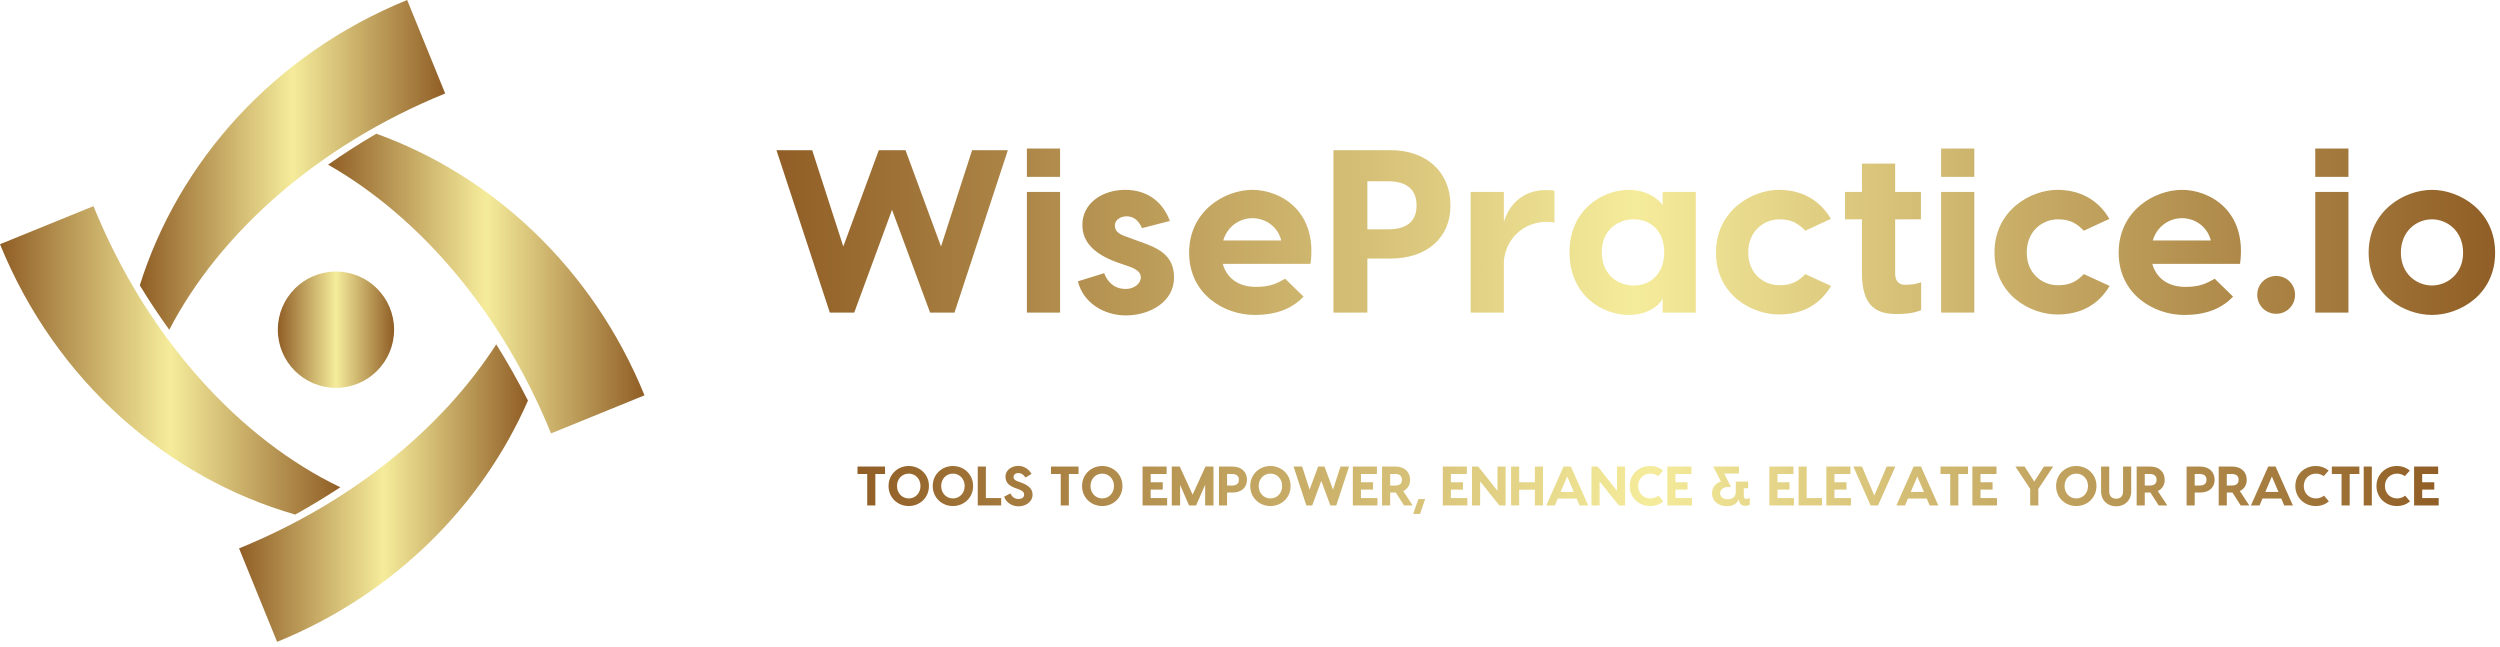
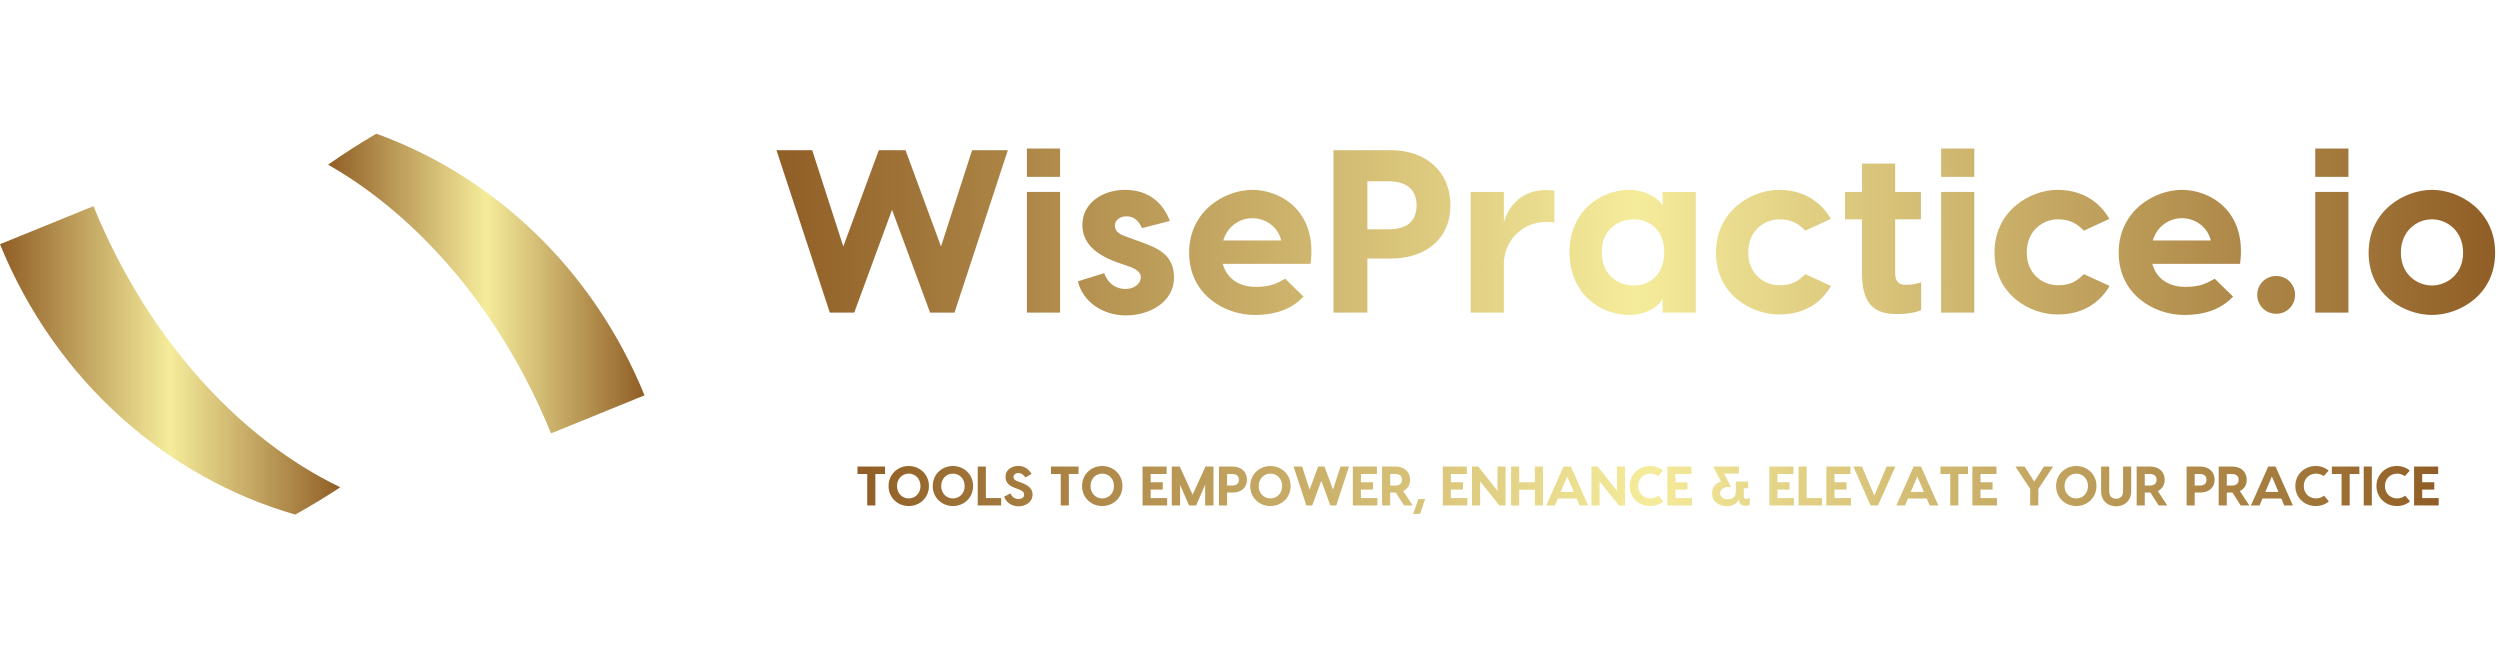
<svg xmlns="http://www.w3.org/2000/svg" width="375" height="97" viewBox="0 0 375 97" fill="none">
-   <path d="M79.196 60.086C77.714 57.161 76.126 54.346 74.438 51.648C66.393 64.135 52.924 75.307 35.859 82.255L41.568 96.277C59.218 89.093 72.342 75.736 79.196 60.086Z" fill="url(#paint0_linear_1688_2003)" />
  <path d="M44.28 77.186C46.614 75.888 48.872 74.521 51.048 73.09C36.035 65.894 22.141 50.865 14.021 30.922L0 36.63C8.393 57.251 25.212 71.711 44.28 77.186Z" fill="url(#paint1_linear_1688_2003)" />
-   <path d="M66.779 14.022L61.07 0C40.986 8.177 26.754 24.348 20.969 42.8C22.372 45.113 23.854 47.331 25.393 49.469C32.863 35.062 47.538 21.856 66.779 14.022Z" fill="url(#paint2_linear_1688_2003)" />
  <path d="M96.677 59.3C88.881 40.151 73.823 26.318 56.446 20.055C53.937 21.526 51.523 23.077 49.211 24.701C62.83 32.461 75.184 46.66 82.654 65.009L96.677 59.3Z" fill="url(#paint3_linear_1688_2003)" />
-   <path d="M50.394 58.178C55.211 58.178 59.116 54.273 59.116 49.456C59.116 44.639 55.211 40.734 50.394 40.734C45.577 40.734 41.672 44.639 41.672 49.456C41.672 54.273 45.577 58.178 50.394 58.178Z" fill="url(#paint4_linear_1688_2003)" />
  <path d="M151.179 22.525L143.171 46.895H139.516L133.806 31.472L128.132 46.895H124.476L116.469 22.525H121.83L126.495 36.973L131.822 22.525H135.826L141.152 36.973L145.817 22.525H151.179ZM159.012 22.281V26.529H154.033V22.281H159.012ZM159.012 28.791V46.895H154.033V28.791H159.012ZM171.301 34.223C170.744 32.934 169.944 32.447 168.969 32.447C168.064 32.447 167.228 33.004 167.228 33.805C167.228 34.571 167.715 35.058 168.69 35.406L170.884 36.207C173.529 37.147 176.106 38.122 176.106 41.638C176.106 45.259 172.52 47.313 168.864 47.313C165.557 47.313 162.424 45.363 161.693 42.195L165.627 40.977C166.079 42.195 167.054 43.344 168.864 43.344C170.152 43.344 171.127 42.508 171.127 41.603C171.127 41.011 170.709 40.489 169.63 40.071L167.541 39.34C163.99 38.052 162.354 36.207 162.354 33.735C162.354 30.463 165.383 28.478 168.76 28.478C172.172 28.478 174.435 30.323 175.479 33.143L171.301 34.223ZM187.873 28.478C191.981 28.478 197.656 31.577 196.576 39.584H183.417C184.043 41.847 185.923 43.031 188.36 43.031C190.623 43.031 191.494 42.508 192.782 41.812L195.532 44.493C193.965 46.129 191.737 47.243 188.186 47.243C183.66 47.243 178.369 44.145 178.369 37.913C178.369 31.577 183.765 28.478 187.873 28.478ZM187.873 32.725C186.063 32.725 184.148 33.84 183.486 36.068H192.19C191.633 33.84 189.648 32.725 187.873 32.725ZM208.553 22.525C214.018 22.525 217.57 25.832 217.57 30.811C217.57 35.72 214.018 38.783 208.553 38.783H205.106V46.895H200.023V22.525H208.553ZM208.239 34.397C210.746 34.397 212.487 33.422 212.487 30.811C212.487 28.235 210.746 27.19 208.239 27.19H205.106V34.397H208.239ZM231.843 28.513C232.296 28.513 232.714 28.513 233.166 28.617V33.387C232.749 33.283 232.331 33.283 231.983 33.283C228.64 33.283 225.89 35.685 225.577 39.166V46.895H220.598V28.791H225.577V33.317C226.378 30.567 228.571 28.513 231.843 28.513ZM249.39 28.791H254.368V46.895H249.39V44.667C249.285 45.398 247.51 47.243 244.377 47.243C240.234 47.243 235.429 44.249 235.429 37.808C235.429 31.577 240.234 28.478 244.377 28.478C247.51 28.478 249.285 30.428 249.39 30.811V28.791ZM245.073 42.822C247.51 42.822 249.633 41.151 249.633 37.808C249.633 34.571 247.51 32.9 245.073 32.9C242.566 32.9 240.268 34.605 240.268 37.808C240.268 41.116 242.566 42.822 245.073 42.822ZM266.832 28.478C270.139 28.478 272.924 29.906 274.63 32.83L270.801 34.605C269.826 33.631 268.886 32.9 266.901 32.9C264.638 32.9 262.236 34.605 262.236 37.878C262.236 41.116 264.638 42.787 266.901 42.787C268.886 42.787 269.826 42.091 270.801 41.116L274.665 42.891C272.924 45.816 270.209 47.173 266.832 47.173C262.793 47.173 257.397 44.249 257.397 37.878C257.397 31.577 262.793 28.478 266.832 28.478ZM285.771 42.717C286.711 42.717 287.407 42.613 288.173 42.334V46.512C287.407 46.86 286.223 47.104 284.483 47.104C281.663 47.104 279.295 46.129 279.295 41.011V32.9H276.754V28.791H279.295V24.544H284.274V28.791H288.138V32.9H284.274V40.977C284.274 41.812 284.517 42.717 285.771 42.717ZM296.145 22.281V26.529H291.167V22.281H296.145ZM296.145 28.791V46.895H291.167V28.791H296.145ZM308.609 28.478C311.916 28.478 314.701 29.906 316.407 32.83L312.578 34.605C311.603 33.631 310.663 32.9 308.679 32.9C306.416 32.9 304.013 34.605 304.013 37.878C304.013 41.116 306.416 42.787 308.679 42.787C310.663 42.787 311.603 42.091 312.578 41.116L316.442 42.891C314.701 45.816 311.986 47.173 308.609 47.173C304.57 47.173 299.174 44.249 299.174 37.878C299.174 31.577 304.57 28.478 308.609 28.478ZM327.304 28.478C331.412 28.478 337.087 31.577 336.008 39.584H322.848C323.475 41.847 325.355 43.031 327.792 43.031C330.055 43.031 330.925 42.508 332.213 41.812L334.963 44.493C333.397 46.129 331.169 47.243 327.618 47.243C323.092 47.243 317.8 44.145 317.8 37.913C317.8 31.577 323.196 28.478 327.304 28.478ZM327.304 32.725C325.494 32.725 323.579 33.84 322.918 36.068H331.621C331.064 33.84 329.08 32.725 327.304 32.725ZM341.439 47.069C339.837 47.069 338.584 45.816 338.584 44.214C338.584 42.648 339.837 41.394 341.439 41.394C343.005 41.394 344.259 42.648 344.259 44.214C344.259 45.816 343.005 47.069 341.439 47.069ZM352.266 22.281V26.529H347.288V22.281H352.266ZM352.266 28.791V46.895H347.288V28.791H352.266ZM364.799 28.478C368.907 28.478 374.269 31.577 374.269 37.913C374.269 44.249 368.907 47.243 364.799 47.243C360.691 47.243 355.295 44.249 355.295 37.913C355.295 31.577 360.691 28.478 364.799 28.478ZM364.799 32.9C362.536 32.9 360.134 34.605 360.134 37.913C360.134 41.116 362.536 42.822 364.799 42.822C367.027 42.822 369.464 41.116 369.464 37.913C369.464 34.605 367.027 32.9 364.799 32.9Z" fill="url(#paint5_linear_1688_2003)" />
  <path d="M132.755 69.983V71.101H131.303V75.824H130.085V71.101H128.625V69.983H132.755ZM136.312 69.9C137.939 69.9 139.341 71.126 139.341 72.903C139.341 74.681 137.939 75.907 136.312 75.907C134.685 75.907 133.283 74.681 133.283 72.903C133.283 71.126 134.685 69.9 136.312 69.9ZM136.312 74.764C137.297 74.764 138.073 73.988 138.073 72.903C138.073 71.819 137.297 71.043 136.312 71.043C135.327 71.043 134.551 71.819 134.551 72.903C134.551 73.988 135.327 74.764 136.312 74.764ZM142.94 69.9C144.567 69.9 145.968 71.126 145.968 72.903C145.968 74.681 144.567 75.907 142.94 75.907C141.312 75.907 139.911 74.681 139.911 72.903C139.911 71.126 141.312 69.9 142.94 69.9ZM142.94 74.764C143.924 74.764 144.7 73.988 144.7 72.903C144.7 71.819 143.924 71.043 142.94 71.043C141.955 71.043 141.179 71.819 141.179 72.903C141.179 73.988 141.955 74.764 142.94 74.764ZM147.881 74.706H150.176V75.824H146.663V69.983H147.881V74.706ZM152.74 69.883C153.766 69.883 154.417 70.525 154.726 71.093L153.825 71.627C153.507 71.184 153.199 70.959 152.74 70.959C152.331 70.959 152.031 71.201 152.031 71.535C152.031 71.869 152.222 72.044 152.681 72.211L153.082 72.353C154.375 72.812 154.884 73.387 154.884 74.188C154.884 75.365 153.766 75.949 152.773 75.949C151.722 75.949 150.904 75.323 150.62 74.505L151.555 74.013C151.764 74.439 152.114 74.848 152.773 74.848C153.249 74.848 153.616 74.639 153.616 74.205C153.616 73.788 153.366 73.604 152.731 73.362L152.373 73.237C151.513 72.928 150.821 72.503 150.821 71.485C150.821 70.55 151.697 69.883 152.74 69.883ZM161.781 69.983V71.101H160.329V75.824H159.111V71.101H157.65V69.983H161.781ZM165.337 69.9C166.965 69.9 168.366 71.126 168.366 72.903C168.366 74.681 166.965 75.907 165.337 75.907C163.71 75.907 162.309 74.681 162.309 72.903C162.309 71.126 163.71 69.9 165.337 69.9ZM165.337 74.764C166.322 74.764 167.098 73.988 167.098 72.903C167.098 71.819 166.322 71.043 165.337 71.043C164.353 71.043 163.577 71.819 163.577 72.903C163.577 73.988 164.353 74.764 165.337 74.764ZM172.601 74.706H175.071V75.824H172.434H171.383V69.983H172.601H174.996V71.101H172.601V72.336H174.412V73.437H172.601V74.706ZM182.024 69.983V75.824H180.772V72.72L179.412 75.824H178.361L177.017 72.737V75.824H175.766V69.983H176.967L178.895 74.197L180.822 69.983H182.024ZM184.888 69.983C186.198 69.983 187.049 70.776 187.049 71.969C187.049 73.145 186.198 73.88 184.888 73.88H184.062V75.824H182.844V69.983H184.888ZM184.813 72.828C185.414 72.828 185.831 72.595 185.831 71.969C185.831 71.351 185.414 71.101 184.813 71.101H184.062V72.828H184.813ZM190.564 69.9C192.191 69.9 193.593 71.126 193.593 72.903C193.593 74.681 192.191 75.907 190.564 75.907C188.937 75.907 187.535 74.681 187.535 72.903C187.535 71.126 188.937 69.9 190.564 69.9ZM190.564 74.764C191.549 74.764 192.325 73.988 192.325 72.903C192.325 71.819 191.549 71.043 190.564 71.043C189.579 71.043 188.803 71.819 188.803 72.903C188.803 73.988 189.579 74.764 190.564 74.764ZM202.357 69.983L200.437 75.824H199.561L198.193 72.127L196.833 75.824H195.957L194.037 69.983H195.322L196.441 73.446L197.717 69.983H198.677L199.953 73.446L201.072 69.983H202.357ZM204.144 74.706H206.614V75.824H203.977H202.926V69.983H204.144H206.539V71.101H204.144V72.336H205.955V73.437H204.144V74.706ZM211.907 75.824H210.613L209.37 73.88H209.353H208.527V75.824H207.309V69.983H209.353C210.663 69.983 211.514 70.776 211.514 71.969C211.514 72.762 211.131 73.354 210.48 73.654L211.907 75.824ZM208.527 71.101V72.828H209.278C209.879 72.828 210.296 72.595 210.296 71.969C210.296 71.351 209.879 71.101 209.278 71.101H208.527ZM211.975 77.092L212.76 74.856H213.769L213.01 77.092H211.975ZM217.637 74.706H220.107V75.824H217.47H216.419V69.983H217.637H220.032V71.101H217.637V72.336H219.448V73.437H217.637V74.706ZM224.623 69.983H225.841V75.824H224.915L222.02 72.203V75.824H220.801V69.983H221.744L224.623 73.613V69.983ZM230.232 69.983H231.451V75.824H230.232V73.463H227.879V75.824H226.661V69.983H227.879V72.344H230.232V69.983ZM236.935 75.824L236.493 74.781H233.672L233.23 75.824H231.937L234.532 69.983H235.633L238.237 75.824H236.935ZM234.098 73.788H236.067L235.083 71.477L234.098 73.788ZM242.544 69.983H243.763V75.824H242.836L239.941 72.203V75.824H238.723V69.983H239.666L242.544 73.613V69.983ZM249.489 75.198C248.972 75.665 248.279 75.907 247.503 75.907C245.867 75.907 244.457 74.681 244.457 72.903C244.457 71.126 245.867 69.9 247.503 69.9C248.271 69.9 248.955 70.15 249.455 70.592L248.721 71.418C248.412 71.201 247.995 71.043 247.57 71.043C246.518 71.043 245.726 71.819 245.726 72.903C245.726 73.988 246.518 74.764 247.57 74.764C248.012 74.764 248.446 74.597 248.763 74.347L249.489 75.198ZM251.318 74.706H253.788V75.824H251.151H250.1V69.983H251.318H253.713V71.101H251.318V72.336H253.129V73.437H251.318V74.706ZM261.945 74.831C262.128 74.831 262.295 74.789 262.47 74.689V75.682C262.295 75.816 262.112 75.874 261.794 75.874C261.11 75.874 260.843 75.423 260.843 74.856V74.873C260.593 75.457 260.076 75.924 259.016 75.924C257.931 75.924 256.805 75.315 256.805 73.963C256.805 72.954 257.539 72.411 258.14 72.244L256.988 69.983H260.843V71.026H258.624L259.658 73.054H259.191C258.532 73.054 258.023 73.446 258.023 73.963C258.023 74.556 258.499 74.881 259.133 74.881C259.642 74.881 260.368 74.706 260.368 73.788V72.244H262.22V73.237H261.569V74.389C261.569 74.756 261.719 74.831 261.945 74.831ZM266.622 74.706H269.092V75.824H266.455H265.403V69.983H266.622H269.016V71.101H266.622V72.336H268.432V73.437H266.622V74.706ZM271.004 74.706H273.299V75.824H269.786V69.983H271.004V74.706ZM275.17 74.706H277.64V75.824H275.003H273.952V69.983H275.17H277.565V71.101H275.17V72.336H276.981V73.437H275.17V74.706ZM282.999 69.983H284.301L281.698 75.824H280.596L278.001 69.983H279.294L281.147 74.33L282.999 69.983ZM289.451 75.824L289.009 74.781H286.189L285.747 75.824H284.453L287.048 69.983H288.15L290.753 75.824H289.451ZM286.614 73.788H288.584L287.599 71.477L286.614 73.788ZM295.203 69.983V71.101H293.751V75.824H292.533V71.101H291.072V69.983H295.203ZM297.074 74.706H299.544V75.824H296.907H295.856V69.983H297.074H299.469V71.101H297.074V72.336H298.885V73.437H297.074V74.706ZM307.967 69.983L305.748 73.337V75.824H304.529V73.337L302.31 69.983H303.687L305.139 72.236L306.59 69.983H307.967ZM311.44 69.9C313.068 69.9 314.469 71.126 314.469 72.903C314.469 74.681 313.068 75.907 311.44 75.907C309.813 75.907 308.412 74.681 308.412 72.903C308.412 71.126 309.813 69.9 311.44 69.9ZM311.44 74.764C312.425 74.764 313.201 73.988 313.201 72.903C313.201 71.819 312.425 71.043 311.44 71.043C310.456 71.043 309.68 71.819 309.68 72.903C309.68 73.988 310.456 74.764 311.44 74.764ZM318.46 69.983H319.678V73.704C319.678 75.123 318.652 75.949 317.425 75.949C316.199 75.949 315.164 75.123 315.164 73.704V69.983H316.382V73.713C316.382 74.564 316.941 74.806 317.425 74.806C317.901 74.806 318.46 74.564 318.46 73.713V69.983ZM325.096 75.824H323.802L322.559 73.88H322.542H321.716V75.824H320.498V69.983H322.542C323.853 69.983 324.704 70.776 324.704 71.969C324.704 72.762 324.32 73.354 323.669 73.654L325.096 75.824ZM321.716 71.101V72.828H322.467C323.068 72.828 323.485 72.595 323.485 71.969C323.485 71.351 323.068 71.101 322.467 71.101H321.716ZM330.031 69.983C331.341 69.983 332.193 70.776 332.193 71.969C332.193 73.145 331.341 73.88 330.031 73.88H329.205V75.824H327.987V69.983H330.031ZM329.956 72.828C330.557 72.828 330.974 72.595 330.974 71.969C330.974 71.351 330.557 71.101 329.956 71.101H329.205V72.828H329.956ZM337.401 75.824H336.108L334.865 73.88H334.848H334.022V75.824H332.804V69.983H334.848C336.158 69.983 337.009 70.776 337.009 71.969C337.009 72.762 336.625 73.354 335.975 73.654L337.401 75.824ZM334.022 71.101V72.828H334.773C335.374 72.828 335.791 72.595 335.791 71.969C335.791 71.351 335.374 71.101 334.773 71.101H334.022ZM342.635 75.824L342.193 74.781H339.373L338.931 75.824H337.637L340.232 69.983H341.334L343.937 75.824H342.635ZM339.798 73.788H341.768L340.783 71.477L339.798 73.788ZM349.329 75.198C348.812 75.665 348.12 75.907 347.344 75.907C345.708 75.907 344.298 74.681 344.298 72.903C344.298 71.126 345.708 69.9 347.344 69.9C348.111 69.9 348.795 70.15 349.296 70.592L348.562 71.418C348.253 71.201 347.836 71.043 347.41 71.043C346.359 71.043 345.566 71.819 345.566 72.903C345.566 73.988 346.359 74.764 347.41 74.764C347.853 74.764 348.286 74.597 348.604 74.347L349.329 75.198ZM353.904 69.983V71.101H352.452V75.824H351.234V71.101H349.774V69.983H353.904ZM355.775 69.983V75.824H354.557V69.983H355.775ZM361.502 75.198C360.984 75.665 360.292 75.907 359.516 75.907C357.88 75.907 356.47 74.681 356.47 72.903C356.47 71.126 357.88 69.9 359.516 69.9C360.283 69.9 360.968 70.15 361.468 70.592L360.734 71.418C360.425 71.201 360.008 71.043 359.582 71.043C358.531 71.043 357.738 71.819 357.738 72.903C357.738 73.988 358.531 74.764 359.582 74.764C360.025 74.764 360.459 74.597 360.776 74.347L361.502 75.198ZM363.331 74.706H365.801V75.824H363.164H362.113V69.983H363.331H365.726V71.101H363.331V72.336H365.142V73.437H363.331V74.706Z" fill="url(#paint6_linear_1688_2003)" />
  <defs>
    <linearGradient id="paint0_linear_1688_2003" x1="35.859" y1="51.648" x2="79.196" y2="51.648" gradientUnits="userSpaceOnUse">
      <stop stop-color="#905E26" />
      <stop offset="0.5" stop-color="#F5EC9B" />
      <stop offset="1" stop-color="#905E26" />
    </linearGradient>
    <linearGradient id="paint1_linear_1688_2003" x1="0" y1="30.922" x2="51.048" y2="30.922" gradientUnits="userSpaceOnUse">
      <stop stop-color="#905E26" />
      <stop offset="0.5" stop-color="#F5EC9B" />
      <stop offset="1" stop-color="#905E26" />
    </linearGradient>
    <linearGradient id="paint2_linear_1688_2003" x1="20.969" y1="0" x2="66.779" y2="0" gradientUnits="userSpaceOnUse">
      <stop stop-color="#905E26" />
      <stop offset="0.5" stop-color="#F5EC9B" />
      <stop offset="1" stop-color="#905E26" />
    </linearGradient>
    <linearGradient id="paint3_linear_1688_2003" x1="49.211" y1="20.055" x2="96.677" y2="20.055" gradientUnits="userSpaceOnUse">
      <stop stop-color="#905E26" />
      <stop offset="0.5" stop-color="#F5EC9B" />
      <stop offset="1" stop-color="#905E26" />
    </linearGradient>
    <linearGradient id="paint4_linear_1688_2003" x1="41.672" y1="40.734" x2="59.116" y2="40.734" gradientUnits="userSpaceOnUse">
      <stop stop-color="#905E26" />
      <stop offset="0.5" stop-color="#F5EC9B" />
      <stop offset="1" stop-color="#905E26" />
    </linearGradient>
    <linearGradient id="paint5_linear_1688_2003" x1="116.469" y1="22.281" x2="374.269" y2="22.281" gradientUnits="userSpaceOnUse">
      <stop stop-color="#905E26" />
      <stop offset="0.5" stop-color="#F5EC9B" />
      <stop offset="1" stop-color="#905E26" />
    </linearGradient>
    <linearGradient id="paint6_linear_1688_2003" x1="128.625" y1="69.883" x2="365.801" y2="69.883" gradientUnits="userSpaceOnUse">
      <stop stop-color="#905E26" />
      <stop offset="0.5" stop-color="#F5EC9B" />
      <stop offset="1" stop-color="#905E26" />
    </linearGradient>
  </defs>
</svg>